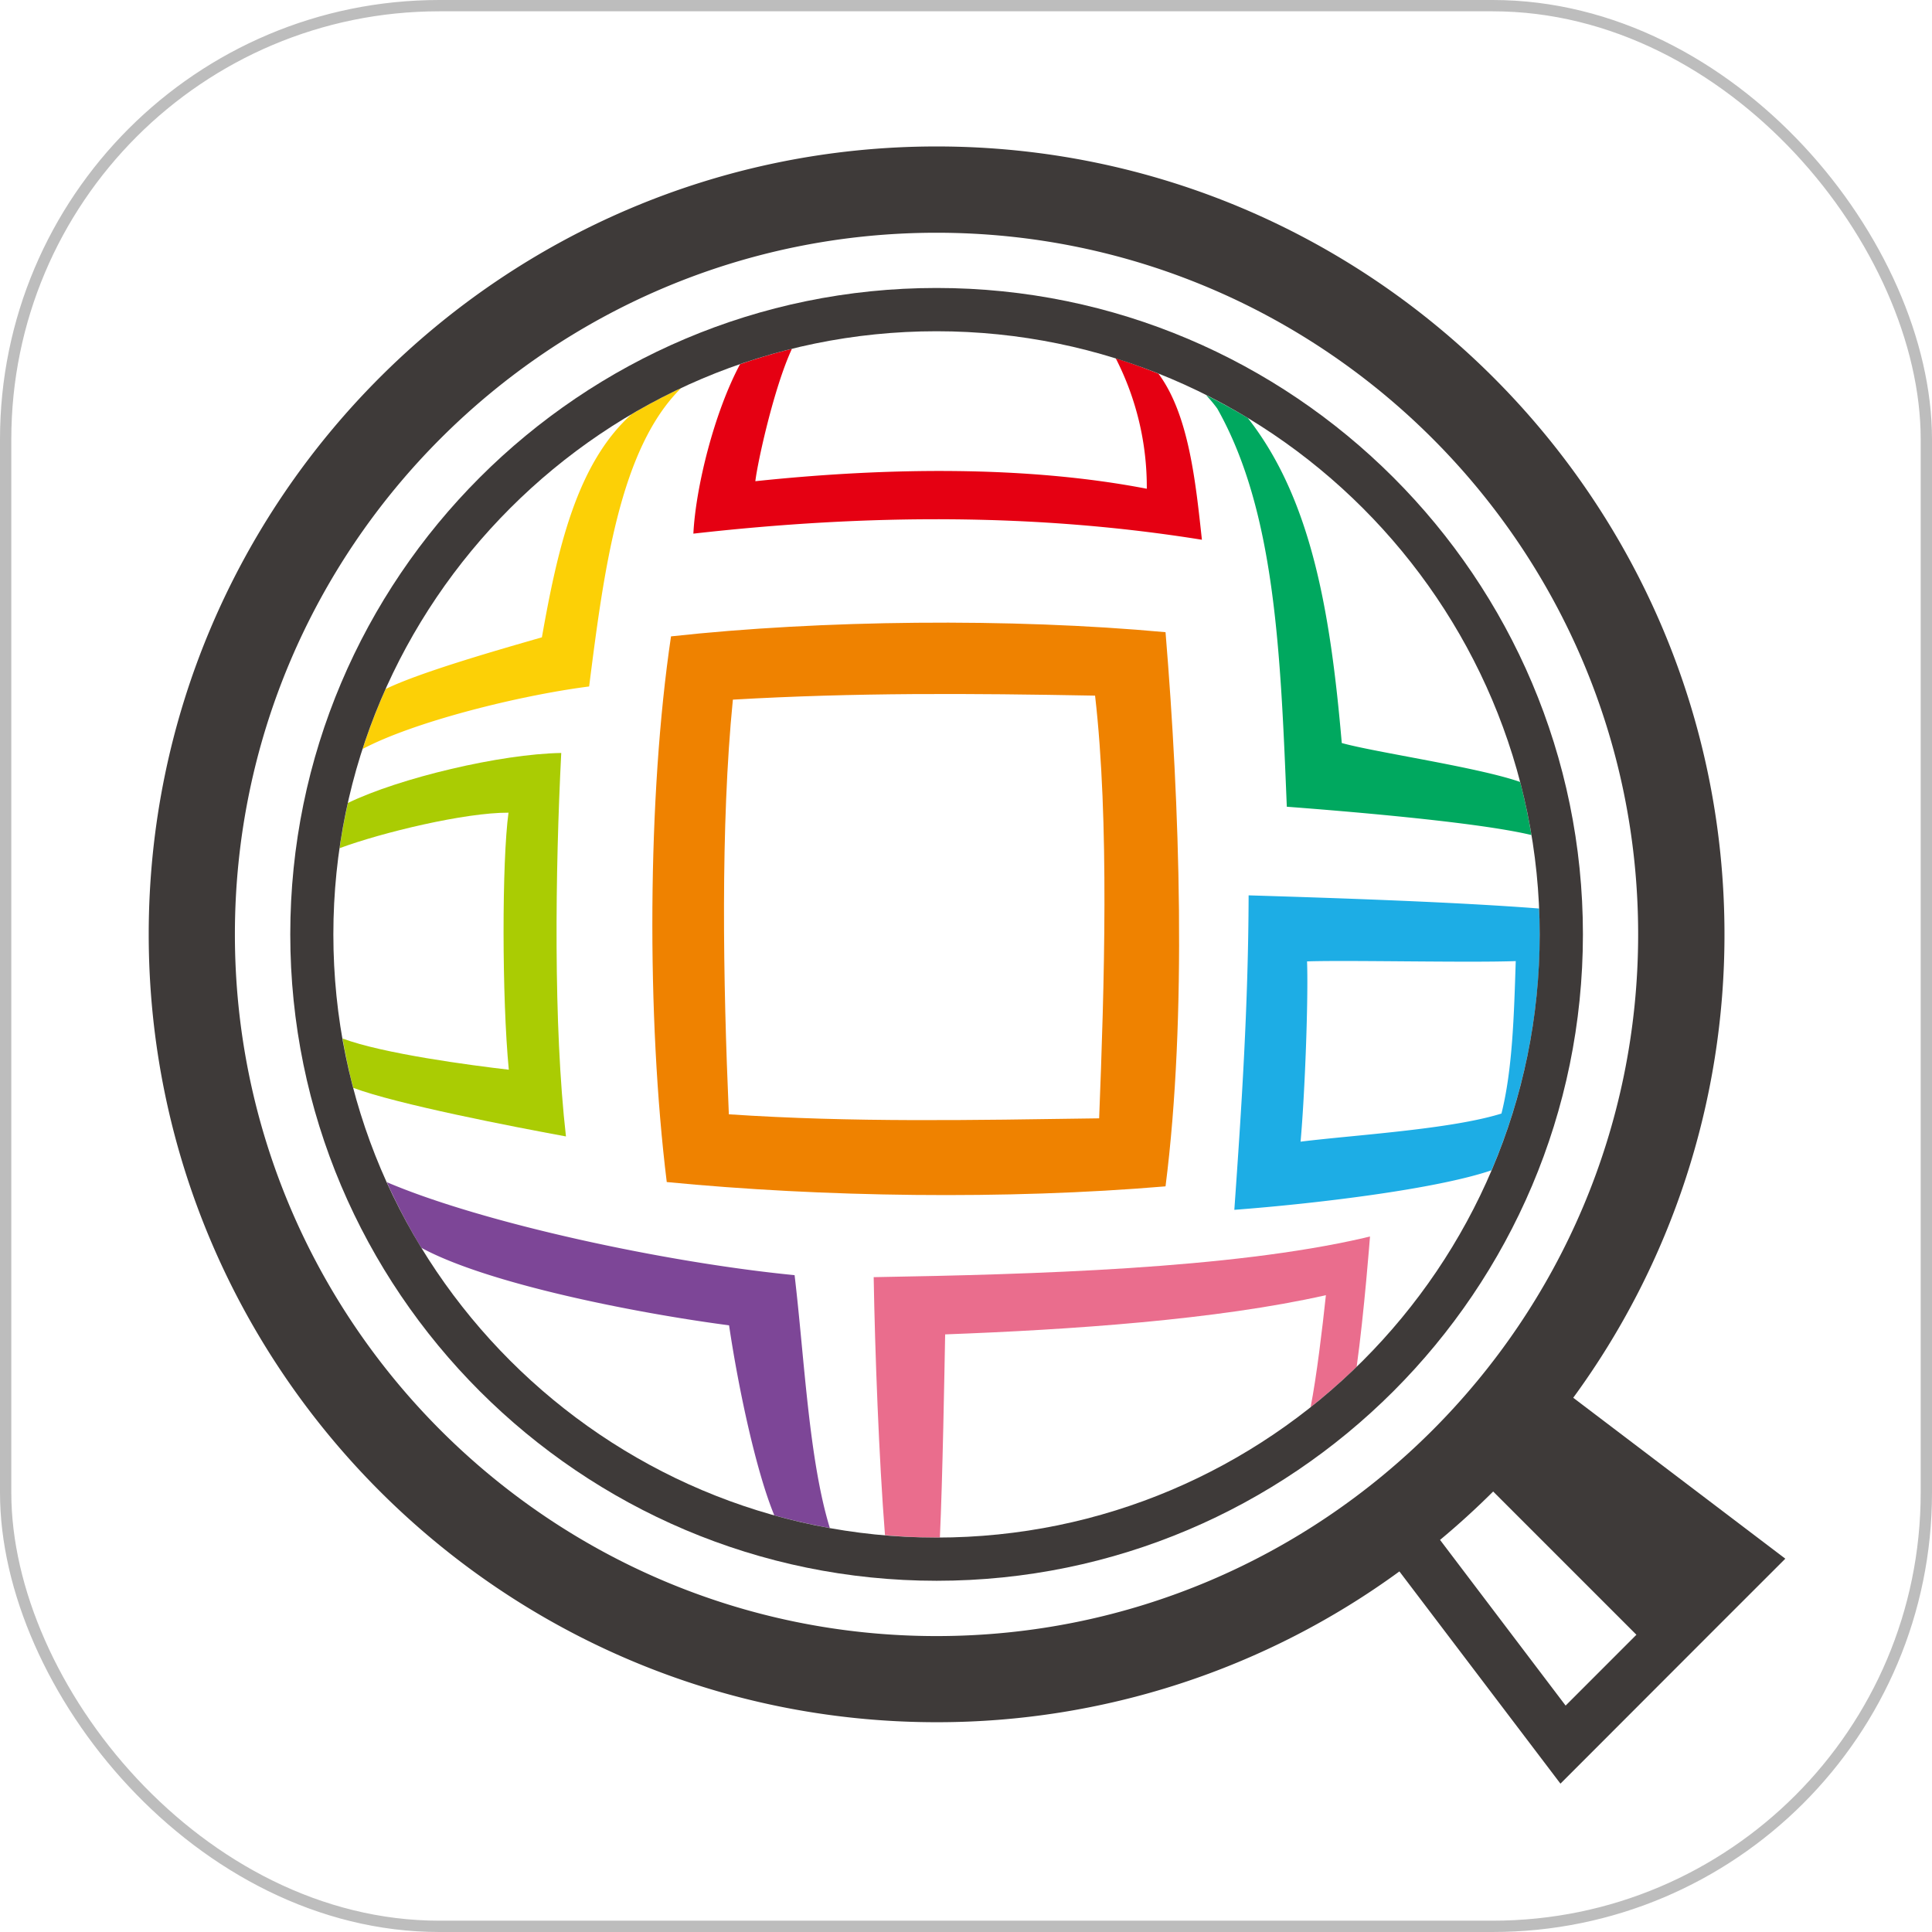
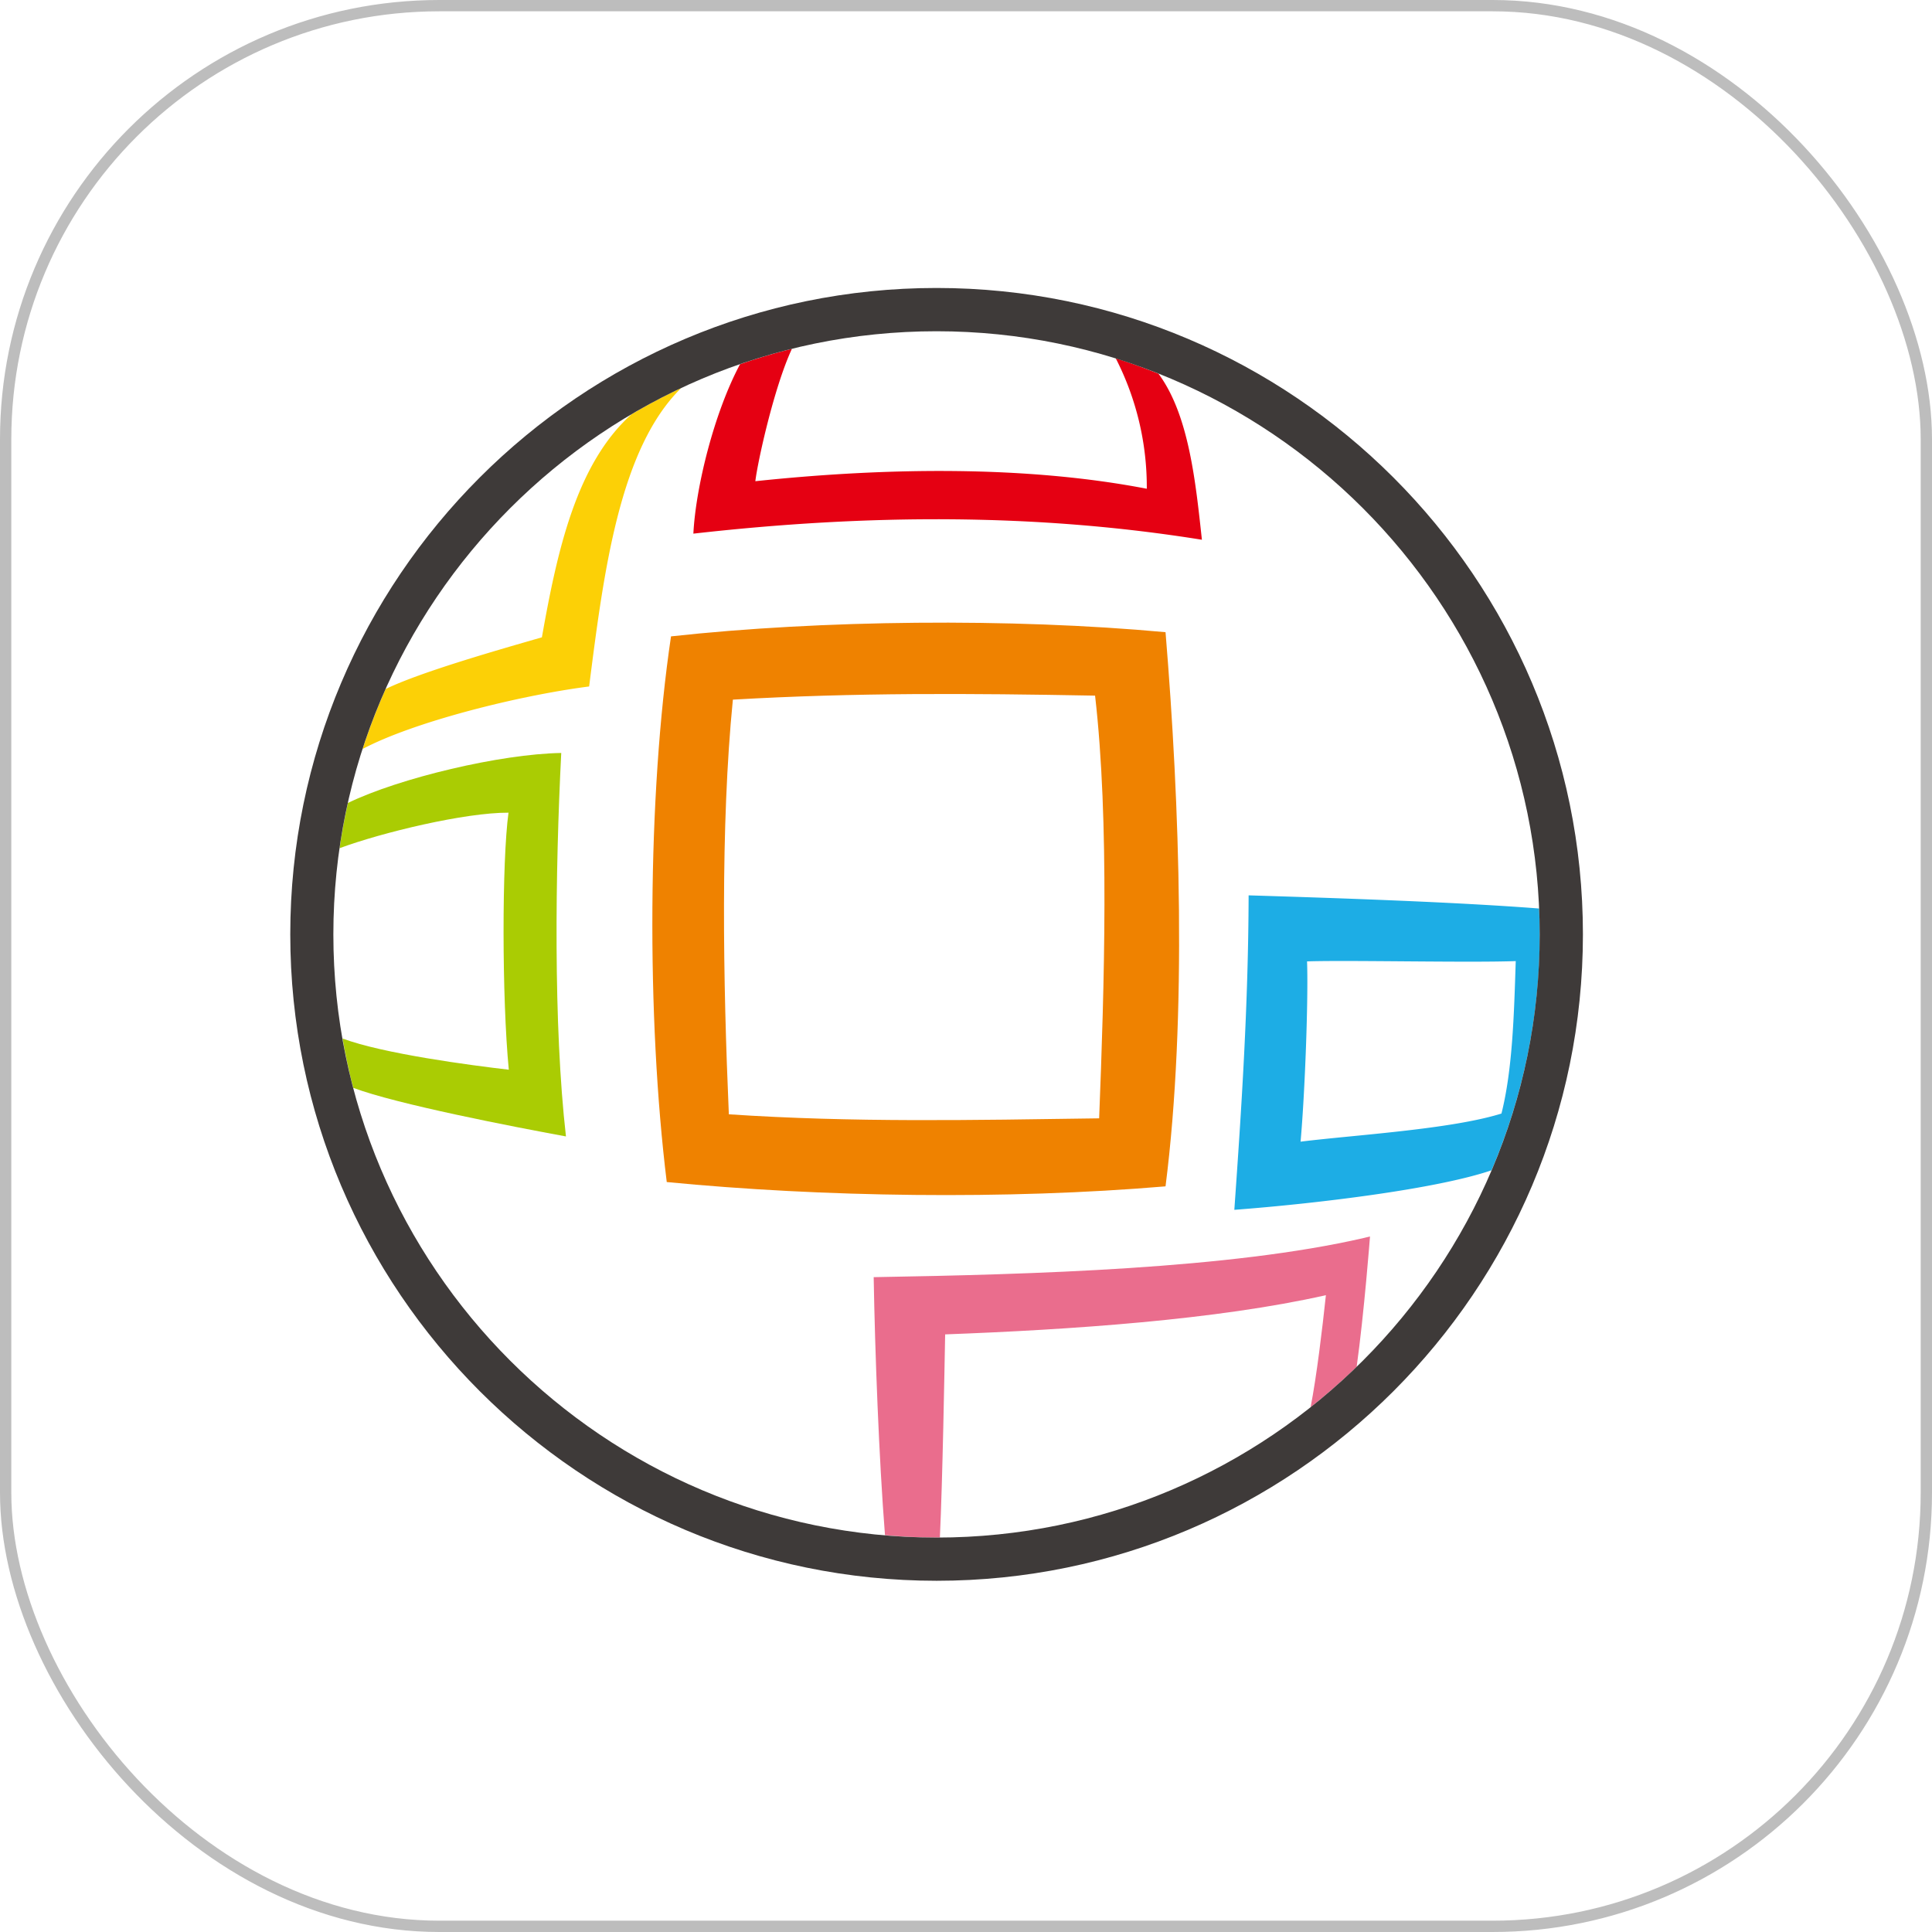
<svg xmlns="http://www.w3.org/2000/svg" id="レイヤー_1" data-name="レイヤー 1" viewBox="0 0 512.5 512.5">
  <defs>
    <style>.cls-1{fill:none;stroke:#bdbdbd;stroke-miterlimit:10;stroke-width:3px}.cls-2{fill:#e50012}.cls-3{fill:#fcd006}.cls-4{fill:#ef8200}.cls-5{fill:#aacc03}.cls-6{fill:#1dade5}.cls-7{fill:#7d4697}.cls-8{fill:#00a85f}.cls-9{fill:#ea6d8d}.cls-10{fill:#3e3a39}</style>
  </defs>
  <title>icon_museumapp</title>
  <rect class="cls-1" x="1.5" y="1.5" width="509.5" height="509.5" rx="115.03" ry="115.03" />
  <path class="cls-2" d="M318.83 143.18c-1.66-15.25-3.44-33.15-11.53-44.06-3.71-1.48-7.48-2.87-11.32-4.06a75 75 0 0 1 8.23 34.59c-32-6.17-69-5.68-103.84-2 .58-5 4.91-24.79 9.7-35.12q-7 1.75-13.76 4.09c-6.9 12.9-11.77 32.73-12.38 44.94 46.38-5.25 91.07-5.43 134.9 1.62z" />
  <path class="cls-3" d="M180.69 102.94q-6.79 3.19-13.22 7C153 123 147.9 145.58 143.75 169.06c-10.39 3-32.17 9.17-41.45 13.72a163.18 163.18 0 0 0-6.11 15.9c13.59-7.21 41.4-14.18 60.09-16.58 3.91-30.76 8.1-63.1 24.41-79.16z" />
  <path class="cls-4" d="M178 168.81c-6.29 42.24-6.5 101.18-1.13 144.75 41.1 4 90.08 4.73 132.31 1.14 5.74-45.13 3.76-101.41 0-147-41.07-3.79-91.38-3.25-131.18 1.11zm113.57 127.85c-33.9.48-65.29 1.13-98.23-1.07-1.52-35-2.26-76.5 1.07-110 32.59-1.88 62.65-1.68 96.08-1.06 3.82 33.25 2.45 77.27 1.08 112.13z" />
  <path class="cls-5" d="M148.88 199.74C132.79 200 106 206.36 92.29 213q-1.32 5.92-2.21 12c11.18-4.15 33.26-9.48 44.81-9.42-1.76 12.86-1.76 49.16.08 68.18-10-1.15-33.42-4.25-44.1-8.28.78 4.42 1.7 8.8 2.83 13.09 11.57 4.34 42.16 10.27 56.43 12.89-3.37-29.57-2.84-70.46-1.25-101.72z" />
  <path class="cls-6" d="M408.27 241c-22.27-1.73-53.79-2.78-77.05-3.49-.08 29-1.87 56.28-3.79 83.42 21.94-1.66 53.67-5.52 68.23-10.49a159.1 159.1 0 0 0 12.78-62.64c0-2.23-.07-4.5-.17-6.8zM345 302.85c1.15-12.67 2.09-38 1.72-47.82 10.57-.37 42.82.38 55.36-.08-.45 13.92-.83 28.69-3.79 40.44-13.48 4.21-39.11 5.69-53.29 7.46z" />
-   <path class="cls-7" d="M102.62 313.6a160.67 160.67 0 0 0 9.14 17.4c17.73 9.62 57 17.33 81.64 20.57 2.57 17.3 7.27 39 12 50.4q7.24 2 14.73 3.37c-5.6-18.29-6.75-45.27-9.35-67.08-34.23-3.35-82.59-13.76-108.16-24.66z" />
-   <path class="cls-8" d="M341.35 214c13.11 1 50.06 3.94 64.89 7.51-.8-4.76-1.78-9.46-3-14.08-11.06-3.89-38.55-7.87-47.31-10.33-3-34.83-8.09-64.75-24.91-86.2-3.61-2.18-7.33-4.2-11.11-6.1a35.22 35.22 0 0 1 3 3.59c15.37 27.24 16.77 64.7 18.44 105.61z" />
  <path class="cls-9" d="M361.76 328.4c-35.36 8.15-87.28 9.66-130 10.39.34 19.74 1.39 48.07 3 68.44 4.52.4 9.09.64 13.72.64h.84c.72-15.2 1.22-44.49 1.4-53.9 33.29-1.24 72-3.86 101-10.4-.94 8.84-2.47 21.63-4.06 29.72 4.24-3.37 8.33-6.94 12.22-10.72 2-14.38 3.54-34.57 3.54-34.57-.59.12-1.11.28-1.66.4z" />
  <path class="cls-10" d="M248.43 76.39C153.89 76.39 77 153.3 77 247.85s76.91 171.48 171.46 171.48S419.9 342.4 419.9 247.85 343 76.39 248.43 76.39zm0 331.48c-88.22 0-160-71.78-160-160s71.79-160 160-160 160 71.77 160 160-71.77 160-160 160z" />
-   <path class="cls-10" d="M473.59 413.47l-56.26-42.69a207.82 207.82 0 0 0 40.12-122.93c0-115.25-93.77-209-209-209s-209 93.76-209 209 93.77 209 209 209a207.86 207.86 0 0 0 122.77-40l42.72 56.3L455.05 432zM62.31 247.85c0-102.63 83.49-186.11 186.12-186.11s186.12 83.48 186.12 186.11S351.06 434 248.43 434 62.31 350.48 62.31 247.85zm353 204.59L382 408.49q7.33-6.1 14.09-12.84l38 38z" />
</svg>